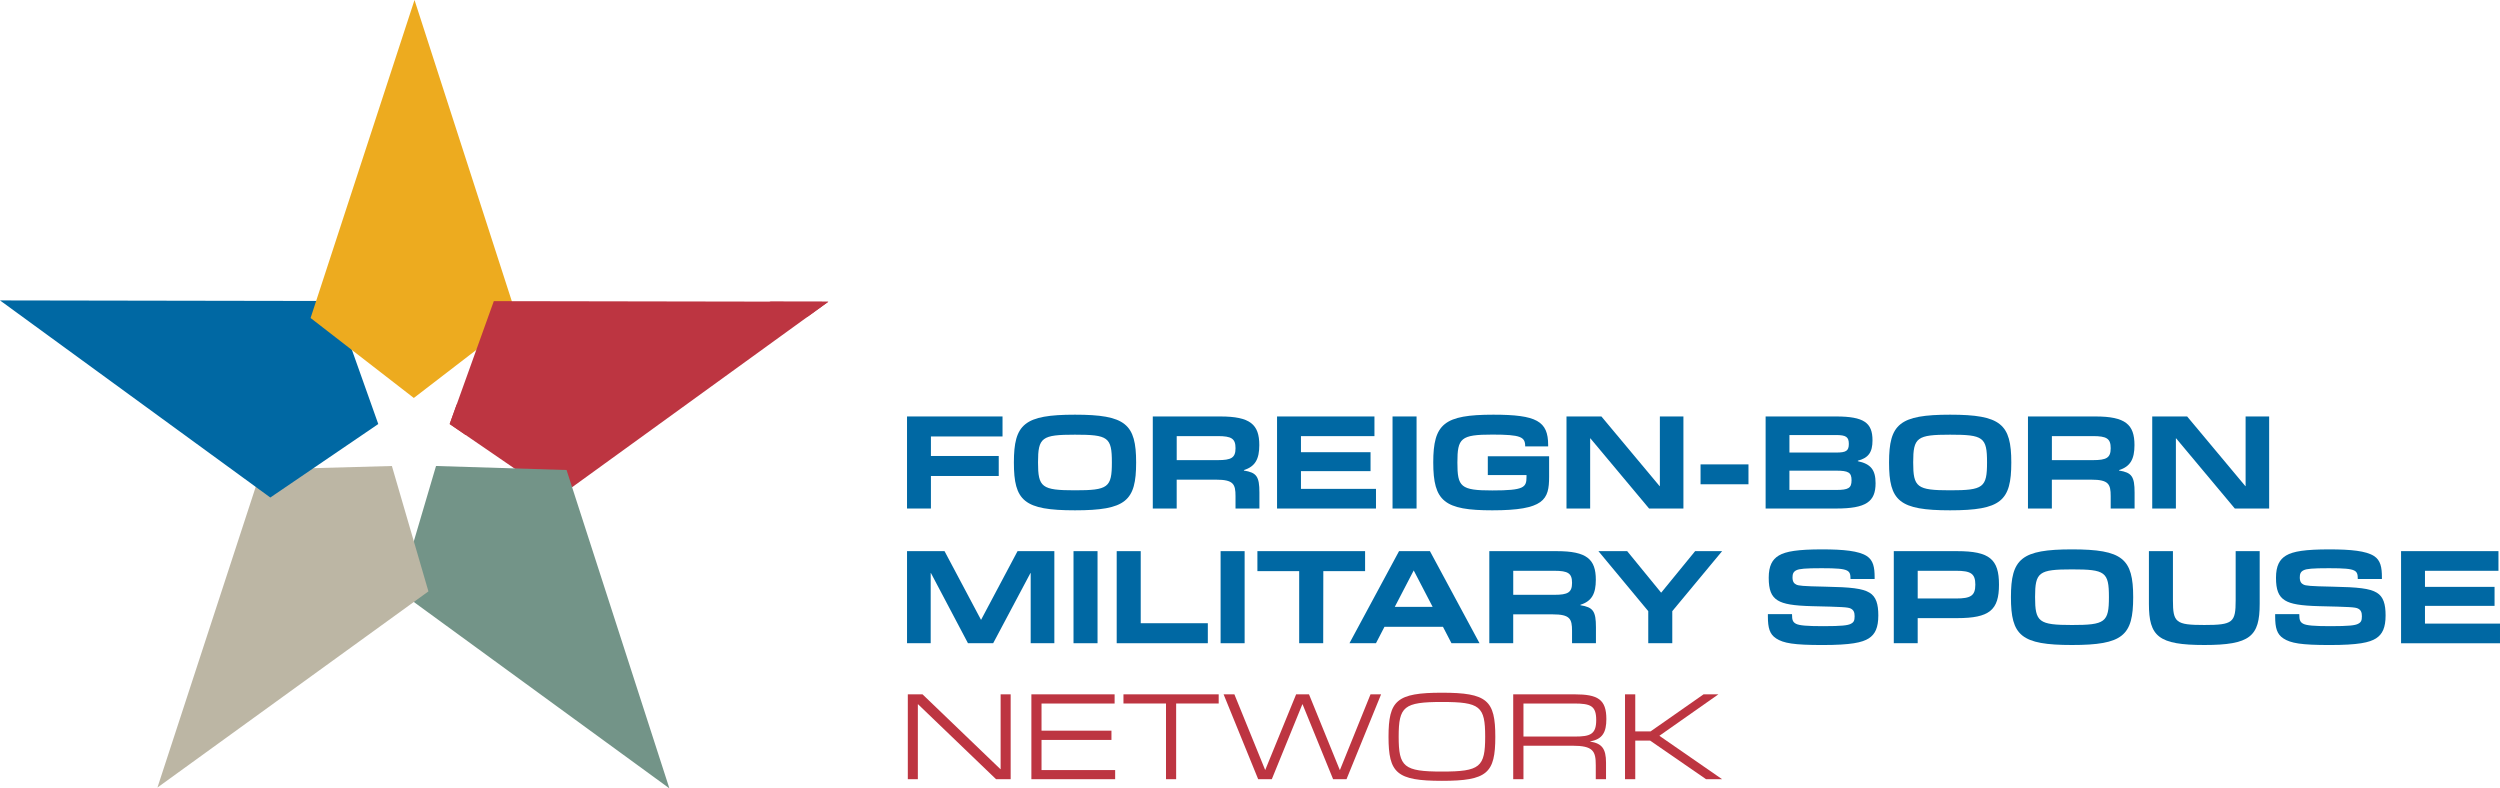
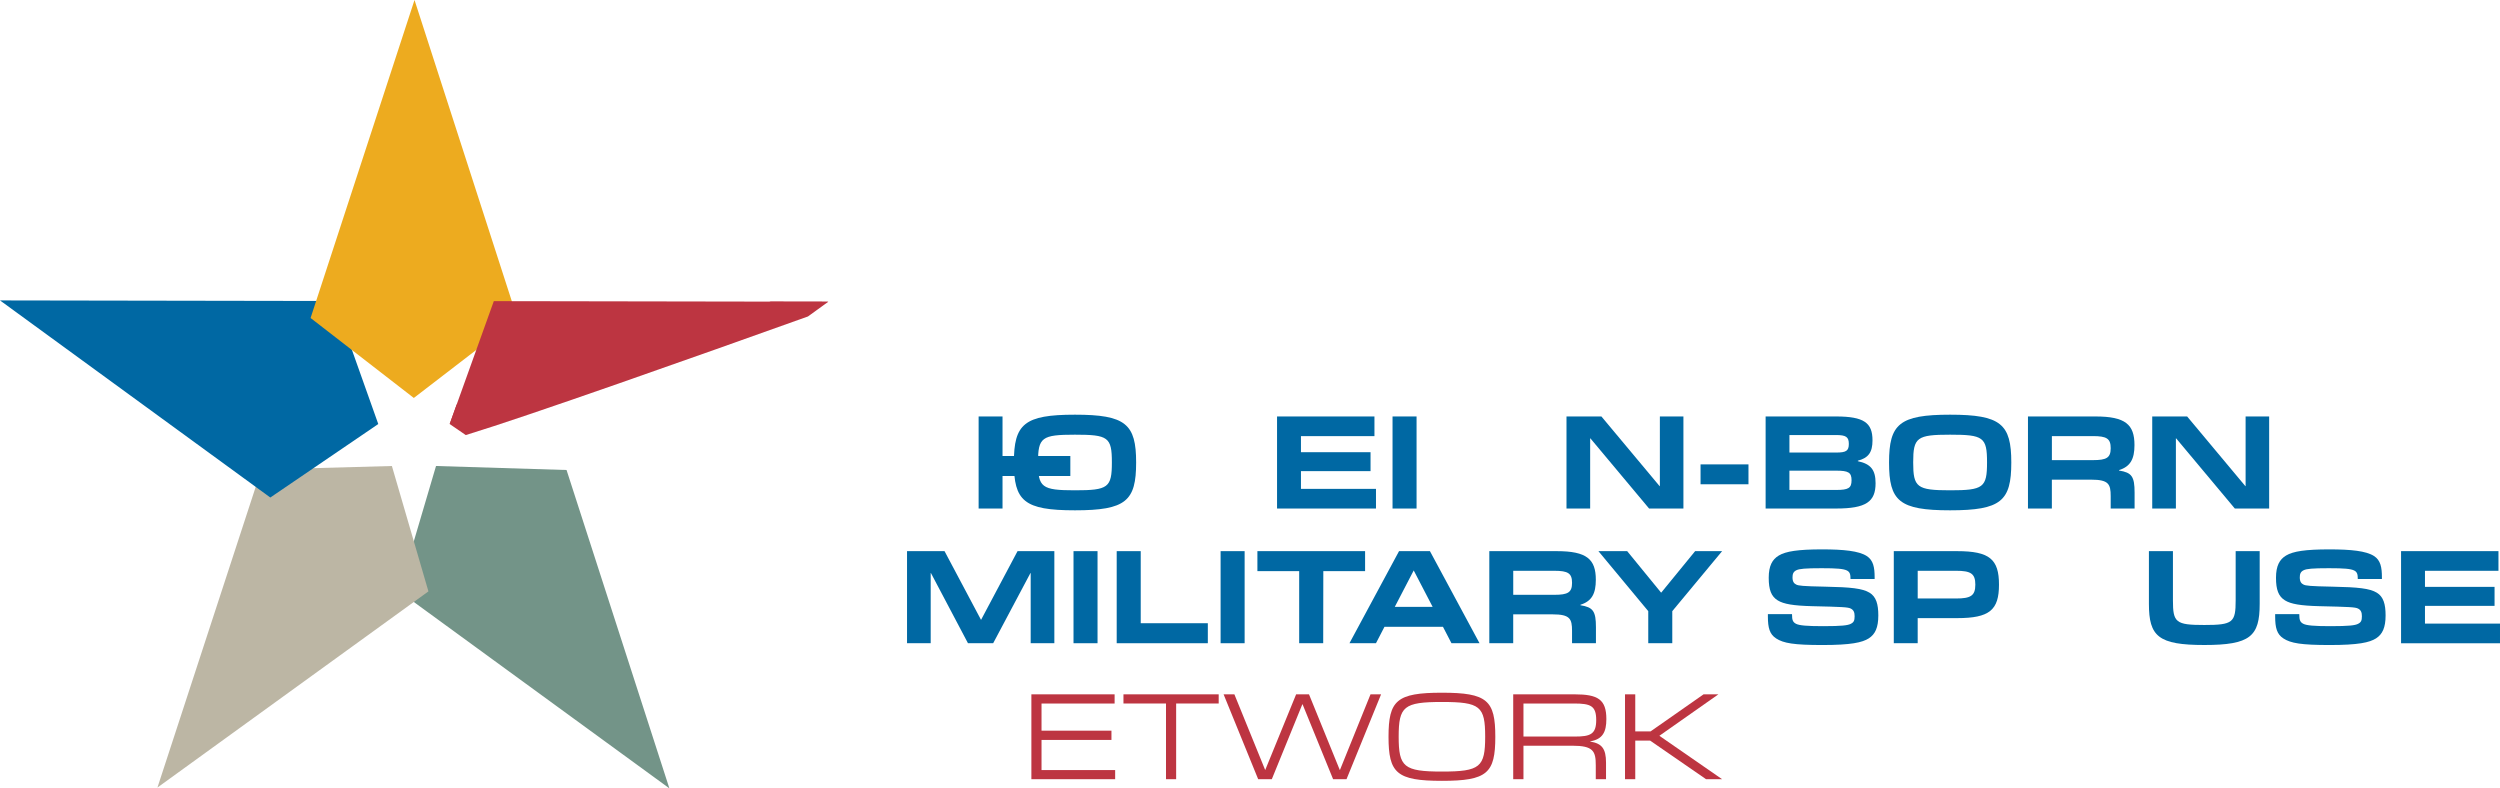
<svg xmlns="http://www.w3.org/2000/svg" id="Layer_2" data-name="Layer 2" viewBox="0 0 2000 630.69">
  <defs>
    <style>      .cls-1 {        fill: #bcb6a4;      }      .cls-2 {        fill: #edab1f;      }      .cls-3 {        fill: #739488;      }      .cls-4 {        fill: #0068a3;      }      .cls-5 {        fill: #bd3541;      }    </style>
  </defs>
  <g id="Layer_1-2" data-name="Layer 1">
    <g>
      <g>
-         <polyline class="cls-5" points="359.73 339.23 445.89 398.31 662.68 241.37" />
        <polygon class="cls-3" points="319.26 473 535.51 630.69 453.24 376.01 348.82 372.8 319.26 473" />
        <polygon class="cls-1" points="209.09 375.65 125.95 630.04 342.74 473.11 313.52 372.8 209.09 375.65" />
        <polygon class="cls-4" points="216.25 398.02 0 240.33 267.64 240.79 302.62 339.23 216.25 398.02" />
        <polygon class="cls-2" points="248.47 254.39 331.61 0 413.88 254.68 331.06 318.37 248.47 254.39" />
        <polyline class="cls-5" points="662.68 241.37 395.05 240.91 359.73 339.23" />
        <path class="cls-5" d="M662.68,241.37l-46.2-.08-251.19,82.45-5.56,15.48,12.89,8.84c49.74-15.18,184.69-63.01,273.74-94.88l16.32-11.82Z" />
      </g>
      <g>
-         <path class="cls-4" d="M725.62,333.17h76.4v16h-57.28v15.62h54.25v16h-54.25v26.03h-19.12v-73.66Z" />
+         <path class="cls-4" d="M725.62,333.17h76.4v16v15.62h54.25v16h-54.25v26.03h-19.12v-73.66Z" />
        <path class="cls-4" d="M811.11,370c0-30.77,8.24-38.25,48.85-38.25s48.95,7.48,48.95,38.25-8.14,38.25-48.95,38.25-48.85-7.48-48.85-38.25ZM859.96,392.24c26.6,0,29.54-2.18,29.54-22.34s-2.93-22.15-29.54-22.15-29.54,2.18-29.54,22.15,2.93,22.34,29.54,22.34Z" />
-         <path class="cls-4" d="M922.24,333.17h53.96c24.05,0,31.24,6.44,31.24,22.91,0,11.08-3.22,17.13-12.31,19.98v.38c10.13,1.61,12.4,4.73,12.4,17.61v12.78h-19.12v-9.94c0-9.56-1.61-13.16-15.53-13.16h-31.53v23.1h-19.12v-73.66ZM974.31,368.1c10.79,0,14.11-1.89,14.11-9.56s-3.22-9.66-14.2-9.66h-32.85v19.22h32.95Z" />
        <path class="cls-4" d="M1021.64,333.17h77.92v15.72h-58.79v12.88h55.67v15.15h-55.67v14.2h60.02v15.72h-79.15v-73.66Z" />
        <path class="cls-4" d="M1114.03,333.17h19.22v73.66h-19.22v-73.66Z" />
-         <path class="cls-4" d="M1146.6,370c0-31.05,8.71-38.25,48.09-38.25,34.65,0,43.83,5.21,43.83,24.24v1.14h-18.37v-.09c0-7.48-3.41-9.37-26.22-9.37-25.47,0-28.02,2.84-28.02,22.34s2.46,22.34,27.93,22.34,27.36-2.37,27.36-10.89v-1.42h-30.96v-15.05h49.04v16.47c0,18.18-3.79,26.79-45.44,26.79-38.34,0-47.24-7.1-47.24-38.25Z" />
        <path class="cls-4" d="M1253.19,333.17h27.93l46.58,55.76h.19v-55.76h18.84v73.66h-27.46l-46.96-56.14h-.19v56.14h-18.93v-73.66Z" />
        <path class="cls-4" d="M1360.44,371.51h38.34v15.91h-38.34v-15.91Z" />
        <path class="cls-4" d="M1412.51,333.17h56.24c22.53,0,29.25,5.11,29.25,19.12,0,9.56-3.22,14.01-11.74,16.28v.38c10.32,2.18,14.2,6.91,14.2,17.61,0,14.77-7.48,20.26-31.53,20.26h-56.43v-73.66ZM1468.93,362.04c7.95,0,10.13-1.33,10.13-6.91s-2.27-7.1-10.22-7.1h-37.3v14.01h37.4ZM1468.93,391.96c9.85,0,12.31-1.52,12.31-7.76s-2.56-7.67-12.31-7.67h-37.4v15.43h37.4Z" />
        <path class="cls-4" d="M1511.24,370c0-30.77,8.24-38.25,48.85-38.25s48.95,7.48,48.95,38.25-8.14,38.25-48.95,38.25-48.85-7.48-48.85-38.25ZM1560.09,392.24c26.6,0,29.54-2.18,29.54-22.34s-2.94-22.15-29.54-22.15-29.54,2.18-29.54,22.15,2.94,22.34,29.54,22.34Z" />
        <path class="cls-4" d="M1622.38,333.17h53.96c24.05,0,31.24,6.44,31.24,22.91,0,11.08-3.22,17.13-12.31,19.98v.38c10.13,1.61,12.4,4.73,12.4,17.61v12.78h-19.12v-9.94c0-9.56-1.61-13.16-15.53-13.16h-31.53v23.1h-19.12v-73.66ZM1674.45,368.1c10.79,0,14.11-1.89,14.11-9.56s-3.22-9.66-14.2-9.66h-32.85v19.22h32.95Z" />
        <path class="cls-4" d="M1721.78,333.17h27.93l46.58,55.76h.19v-55.76h18.84v73.66h-27.46l-46.96-56.14h-.19v56.14h-18.93v-73.66Z" />
      </g>
      <g>
        <path class="cls-4" d="M725.62,440.92h30.01l29.16,54.91h.09l29.16-54.91h29.44v73.66h-18.93v-56.14h-.19l-29.82,56.14h-20.16l-29.63-56.14h-.19v56.14h-18.93v-73.66Z" />
        <path class="cls-4" d="M858.81,440.92h19.22v73.66h-19.22v-73.66Z" />
        <path class="cls-4" d="M893.36,440.92h19.22v57.66h53.68v16h-72.9v-73.66Z" />
        <path class="cls-4" d="M976.48,440.92h19.22v73.66h-19.22v-73.66Z" />
        <path class="cls-4" d="M1039.34,456.92h-33.42v-16h86.15v16h-33.42l-.09,57.66h-19.22v-57.66Z" />
        <path class="cls-4" d="M1119.24,440.92h24.71l39.67,73.66h-22.44l-6.82-13.16h-46.77l-6.82,13.16h-21.21l39.67-73.66ZM1146.12,485.51l-15.15-29.16-15.15,29.16h30.3Z" />
        <path class="cls-4" d="M1191.46,440.92h53.96c24.05,0,31.24,6.44,31.24,22.91,0,11.08-3.22,17.13-12.31,19.98v.38c10.13,1.61,12.4,4.73,12.4,17.61v12.78h-19.12v-9.94c0-9.56-1.61-13.16-15.53-13.16h-31.53v23.1h-19.12v-73.66ZM1243.53,475.85c10.79,0,14.11-1.89,14.11-9.56s-3.22-9.66-14.2-9.66h-32.85v19.22h32.95Z" />
        <path class="cls-4" d="M1318.6,488.92l-39.86-48h23.01l27.08,33.13h.19l27.08-33.13h21.58l-39.86,48v25.66h-19.22v-25.66Z" />
        <path class="cls-4" d="M1420.84,510.69c-5.11-3.31-6.53-8.43-6.53-17.42v-1.99h19.31v.28c0,4.45.66,6.15,3.22,7.48,2.56,1.33,8.52,1.89,21.68,1.89,15.15,0,19.6-.66,21.96-1.8,2.56-1.23,3.22-2.65,3.22-6.15,0-3.22-.85-5.02-3.12-6.15-2.27-1.14-7.01-1.33-30.86-1.89-14.96-.38-22.82-1.7-27.55-4.64-5.21-3.22-7.19-8.52-7.19-18.08s2.84-14.67,8.05-17.8c5.68-3.41,15.53-4.92,34.65-4.92,17.23,0,29.35,1.23,35.69,5.3,5.3,3.41,6.34,9.09,6.34,17.04v1.33h-19.31v-.09c0-3.41-.38-5.49-2.94-6.72-2.75-1.33-7.95-1.8-20.07-1.8-13.35,0-17.89.47-20.26,1.61-2.56,1.23-3.12,3.12-3.12,5.78,0,3.41,1.23,4.83,2.94,5.68,1.89.95,5.02,1.33,23.19,1.7,20.64.38,29.92,1.42,35.5,4.83,5.3,3.22,7.01,9.18,7.01,18.18,0,9.66-2.46,15.05-7.67,18.37-5.21,3.31-14.2,5.3-37.02,5.3s-31.15-1.42-37.11-5.3Z" />
        <path class="cls-4" d="M1515.03,440.92h50.65c25.94,0,33.51,6.44,33.51,26.79s-7.57,26.79-33.51,26.79h-31.53v20.07h-19.12v-73.66ZM1564.83,478.79c11.74,0,15.43-2.18,15.43-11.08s-3.69-11.08-15.43-11.08h-30.67v22.15h30.67Z" />
-         <path class="cls-4" d="M1608.75,477.75c0-30.77,8.24-38.25,48.85-38.25s48.95,7.48,48.95,38.25-8.14,38.25-48.95,38.25-48.85-7.48-48.85-38.25ZM1657.6,500c26.6,0,29.54-2.18,29.54-22.34s-2.94-22.15-29.54-22.15-29.54,2.18-29.54,22.15,2.94,22.34,29.54,22.34Z" />
        <path class="cls-4" d="M1719.13,483.05v-42.13h19.22v39.38c0,17.7,2.18,19.69,25.09,19.69s25.09-1.99,25.09-19.69v-39.38h19.22v42.13c0,26.03-7.48,32.95-44.31,32.95s-44.31-6.91-44.31-32.95Z" />
        <path class="cls-4" d="M1826.66,510.69c-5.11-3.31-6.53-8.43-6.53-17.42v-1.99h19.31v.28c0,4.45.66,6.15,3.22,7.48,2.56,1.33,8.52,1.89,21.68,1.89,15.15,0,19.6-.66,21.96-1.8,2.56-1.23,3.22-2.65,3.22-6.15,0-3.22-.85-5.02-3.12-6.15-2.27-1.14-7.01-1.33-30.86-1.89-14.96-.38-22.82-1.7-27.55-4.64-5.21-3.22-7.19-8.52-7.19-18.08s2.84-14.67,8.05-17.8c5.68-3.41,15.53-4.92,34.65-4.92,17.23,0,29.35,1.23,35.69,5.3,5.3,3.41,6.34,9.09,6.34,17.04v1.33h-19.31v-.09c0-3.41-.38-5.49-2.94-6.72-2.75-1.33-7.95-1.8-20.07-1.8-13.35,0-17.89.47-20.26,1.61-2.56,1.23-3.12,3.12-3.12,5.78,0,3.41,1.23,4.83,2.94,5.68,1.89.95,5.02,1.33,23.19,1.7,20.64.38,29.92,1.42,35.5,4.83,5.3,3.22,7.01,9.18,7.01,18.18,0,9.66-2.46,15.05-7.67,18.37-5.21,3.31-14.2,5.3-37.02,5.3s-31.15-1.42-37.11-5.3Z" />
        <path class="cls-4" d="M1920.85,440.92h77.92v15.72h-58.79v12.88h55.67v15.15h-55.67v14.2h60.02v15.72h-79.15v-73.66Z" />
      </g>
      <g>
-         <path class="cls-5" d="M726.24,555.47h11.78l62.31,59.86h.17v-59.86h8.03v67.89h-11.69l-62.39-59.95h-.17v59.95h-8.03v-67.89Z" />
        <path class="cls-5" d="M825.11,555.47h66.58v7.33h-58.47v21.73h55.94v7.42h-55.94v24.08h58.9v7.33h-67.02v-67.89Z" />
        <path class="cls-5" d="M932.8,562.8h-34.03v-7.33h76.18v7.33h-34.03v60.56h-8.12v-60.56Z" />
        <path class="cls-5" d="M978.87,555.47h8.64l24.61,60.47h.09l24.69-60.47h10.3l24.61,60.47h.17l24.43-60.47h8.46l-27.66,67.89h-10.73l-24.43-59.95h-.17l-24.43,59.95h-10.91l-27.66-67.89Z" />
        <path class="cls-5" d="M1110.82,589.42c0-29.06,6.46-35.25,42.76-35.25s42.67,6.2,42.67,35.25-6.37,35.25-42.67,35.25-42.76-6.2-42.76-35.25ZM1153.58,617.25c30.54,0,34.56-3.58,34.56-27.92s-4.01-27.75-34.56-27.75-34.64,3.58-34.64,27.75,4.01,27.92,34.64,27.92Z" />
        <path class="cls-5" d="M1210.56,555.47h49.22c18.59,0,25.31,4.1,25.31,19.81,0,10.3-2.97,16.14-12.92,17.8v.18c9.25,1.48,12.65,5.58,12.65,16.84v13.26h-8.2v-11.26c0-11.26-2.09-15.53-18.76-15.53h-39.09v26.79h-8.2v-67.89ZM1259.87,589.24c12.3,0,17.1-1.75,17.1-13.18s-4.45-13.26-17.8-13.26h-40.4v26.44h41.1Z" />
        <path class="cls-5" d="M1300.01,555.47h8.2v29.67h12.22l42.41-29.67h11.87l-47.21,33.16,50.18,34.73h-12.83l-44.77-30.89h-11.87v30.89h-8.2v-67.89Z" />
      </g>
    </g>
  </g>
</svg>